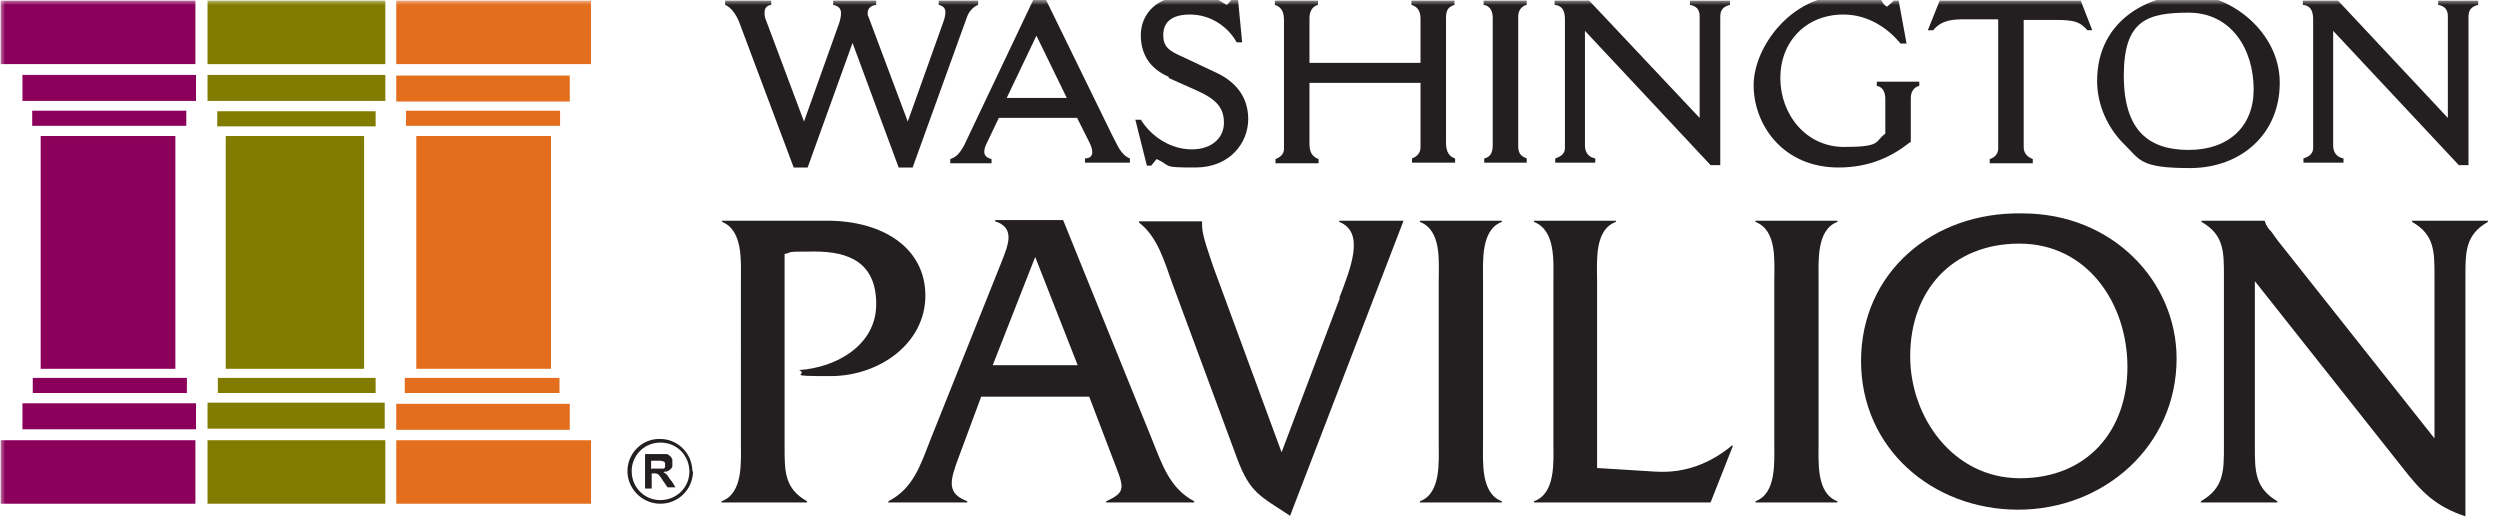
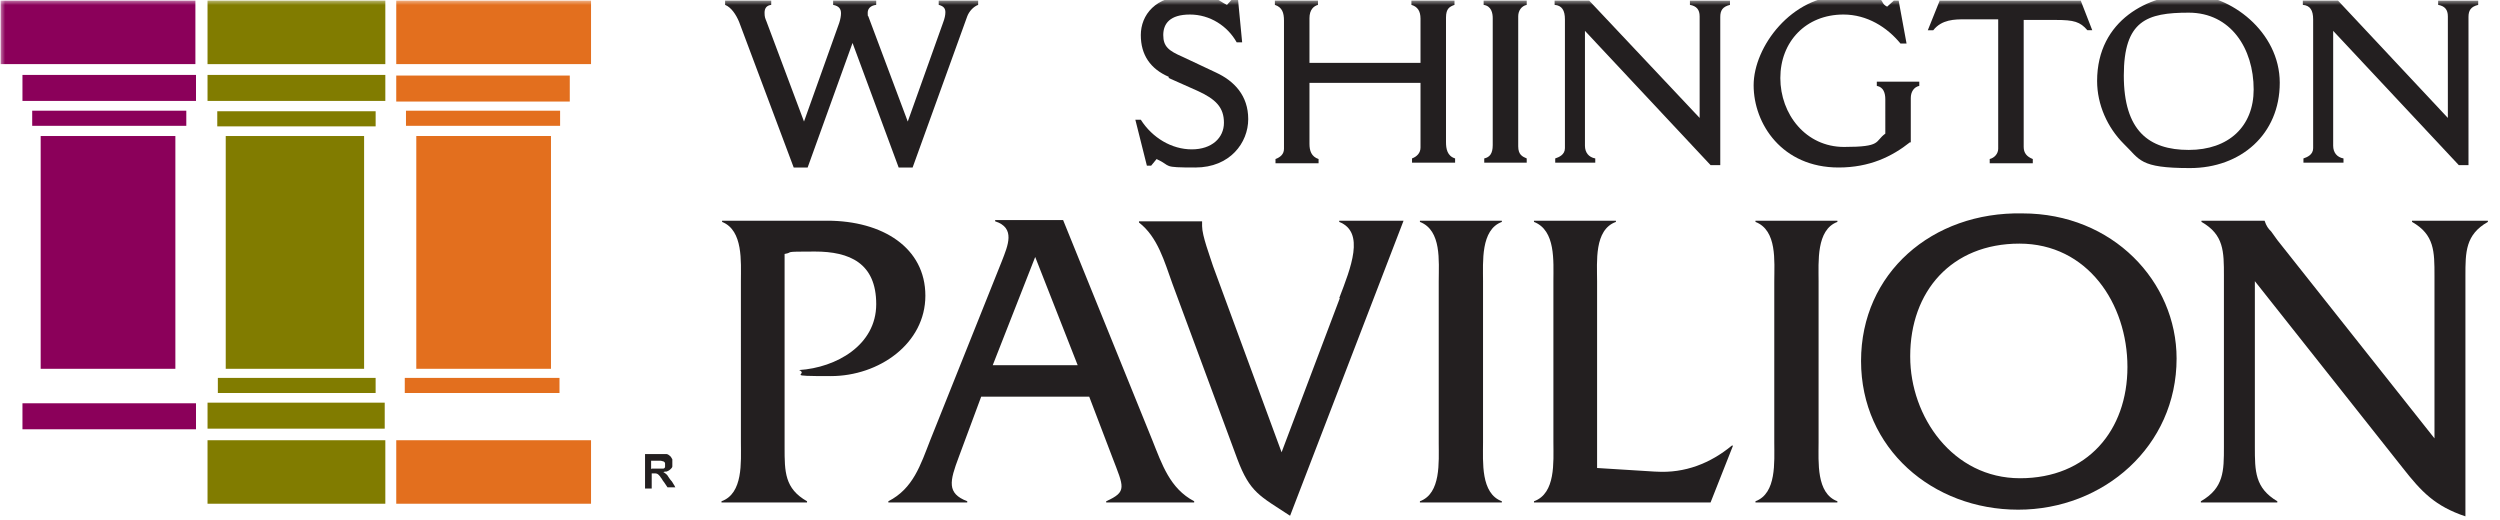
<svg xmlns="http://www.w3.org/2000/svg" width="250" height="52" fill="none">
  <mask id="a" width="250" height="52" x="0" y="0" maskUnits="userSpaceOnUse" style="mask-type:luminance">
    <path fill="#fff" d="M250 0H0v52h250V0Z" />
  </mask>
  <g mask="url(#a)">
    <path fill="#231F20" d="M72.633.063h4.49v.423c-.485.06-.667.363-.667.786 0 .423.06.544.182.846L80.4 12.155 83.92 2.3c.12-.363.181-.726.181-.968 0-.423-.181-.725-.788-.846V.063h4.308v.423c-.546.06-.85.363-.85.786 0 .423 0 .242.061.363l3.944 10.52 3.52-9.855c.182-.484.242-.786.242-1.089 0-.362-.182-.604-.667-.725V.063h3.944v.423c-.485.181-.91.665-1.092 1.149L91.262 16.75h-1.396L85.254 4.295l-4.49 12.456H79.37L73.906 2.179c-.303-.726-.788-1.451-1.395-1.693V.063h.121Z" />
-     <path fill="#231F20" d="M103.401-.484h.971l6.796 13.907c.607 1.148.91 2.055 1.821 2.418v.424h-4.491v-.424c.486 0 .728-.242.728-.604 0-.363-.121-.666-.303-1.028l-1.214-2.419h-7.827l-1.153 2.419c-.182.362-.304.665-.304.967 0 .302.182.605.728.726v.423h-4.126v-.423c.546-.182.91-.484 1.396-1.391l7.099-14.935-.121-.06Zm.243 4.05-2.973 6.229h6.007l-3.034-6.228Z" />
    <path fill="#231F20" d="M116.873 7.68c-1.821-.786-2.792-2.176-2.792-4.172 0-1.995 1.457-3.93 4.673-3.93s2.973.484 3.944.907l.607-.665h.485l.425 4.414h-.546c-.911-1.633-2.67-2.781-4.673-2.781-2.002 0-2.67.907-2.67 2.055 0 1.15.547 1.572 1.942 2.177l3.338 1.572c1.82.847 3.216 2.298 3.216 4.656 0 2.358-1.821 4.837-5.28 4.837-3.458 0-2.305-.12-3.883-.846l-.546.665h-.425l-1.153-4.595h.546c1.153 1.813 3.095 2.962 5.097 2.962 2.003 0 3.216-1.149 3.216-2.66 0-1.512-.788-2.358-2.67-3.205l-2.851-1.27v-.12Z" />
    <path fill="#231F20" d="M127.488.063h4.309v.423c-.425.12-.85.483-.85 1.33V6.29h11.104V1.876c0-.786-.303-1.209-.91-1.39V.063h4.308v.423c-.485.181-.849.363-.849 1.27V14.21c0 .665.121 1.391.91 1.633v.423h-4.308v-.423c.485-.181.849-.544.849-1.088v-6.47h-11.104v6.107c0 .665.182 1.27.91 1.511v.424h-4.308v-.424c.485-.181.849-.483.849-1.028V2.058c0-.786-.182-1.33-.91-1.572V.063Z" />
    <path fill="#231F20" d="M148.363.063h4.309v.423c-.547.12-.85.604-.85 1.149v13c0 .846.425 1.027.85 1.209v.423h-4.248v-.423c.546-.121.849-.484.849-1.33V1.816c0-.484-.121-1.21-.91-1.33V.063Z" />
    <path fill="#231F20" d="M155.34.063h3.58l11.044 11.73V1.635c0-.666-.304-1.028-.971-1.15V.064h4.005v.423c-.729.181-.971.544-.971 1.21v14.813h-.971L158.495 3.086v11.488c0 .665.364 1.149 1.032 1.27v.423h-4.005v-.423c.364-.121.971-.363.971-1.028V1.936c0-.906-.304-1.39-1.032-1.45V.063h-.121Z" />
    <path fill="#231F20" d="M191.019 14.21c-1.821 1.452-4.066 2.54-7.161 2.54-5.643 0-8.495-4.353-8.495-8.223 0-3.87 3.823-8.949 8.92-8.949 5.097 0 3.338.544 4.43 1.088l.667-.604h.486l.789 4.293h-.607c-1.335-1.633-3.338-2.902-5.704-2.902-3.762 0-6.311 2.72-6.311 6.348 0 3.628 2.549 6.893 6.372 6.893 3.822 0 3.034-.544 4.126-1.33V9.918c0-.605-.182-1.21-.85-1.33v-.424h4.248v.423c-.546.121-.85.605-.85 1.21v4.474l-.06-.06Z" />
    <path fill="#231F20" d="M193.995.06h14.078l1.152 2.963h-.485c-.728-.846-1.335-1.028-3.155-1.028h-3.216v12.698c0 .605.303.968.91 1.21v.423h-4.308v-.424c.485-.12.849-.544.849-1.028V1.934h-3.398c-.91 0-2.245 0-3.095 1.09h-.546L193.995 0v.06Z" />
    <path fill="#231F20" d="M212.381 14.388c-1.639-1.633-2.67-3.93-2.67-6.288 0-6.168 5.279-8.647 9.284-8.647 4.005 0 8.981 3.689 8.981 8.828 0 5.14-3.884 8.526-8.981 8.526-5.097 0-4.976-.847-6.614-2.419Zm12.985-5.442c0-4.111-2.306-7.679-6.492-7.679-4.187 0-6.493.786-6.493 6.288 0 5.503 2.488 7.438 6.493 7.438 4.004 0 6.492-2.359 6.492-6.047Z" />
    <path fill="#231F20" d="M230.223.063h3.58l10.983 11.73V1.635c0-.666-.304-1.028-.971-1.15V.064h4.005v.423c-.728.181-.971.544-.971 1.21v14.813h-.971L233.317 3.086v11.488c0 .665.364 1.149 1.032 1.27v.423h-4.005v-.423c.364-.121.971-.363.971-1.028V1.936c0-.906-.304-1.39-1.032-1.45V.063h-.06Z" />
    <path fill="#231F20" d="M82.707 22.07c5.582 0 9.83 2.721 9.83 7.498s-4.612 8.042-9.466 8.042c-4.855 0-2.124-.121-3.156-.605 3.702-.242 7.707-2.479 7.707-6.59 0-4.112-2.67-5.261-6.129-5.261-3.459 0-2.002.06-3.034.242v19.349c0 2.418 0 4.111 2.245 5.381v.121h-8.556v-.12c2.185-.787 1.942-3.931 1.942-5.866V28.117c0-1.935.243-5.08-1.88-5.926v-.12h10.496Z" />
    <path fill="#231F20" d="m98.12 39.664-2.245 6.046c-.91 2.419-1.214 3.628.85 4.414v.121h-7.89v-.12c2.489-1.27 3.217-3.629 4.188-6.108l7.16-17.898c.607-1.572 1.396-3.325-.667-3.99v-.121h6.796l8.92 22.01c.97 2.418 1.759 4.836 4.186 6.106v.121h-8.798v-.12c2.124-.968 1.76-1.392.607-4.415l-2.306-6.046H98.059h.06Zm5.4-13.968L99.273 36.52h8.495l-4.248-10.823Z" />
    <path fill="#231F20" d="M133.923 29.81c1.153-3.023 2.609-6.59 0-7.619v-.12h6.432l-11.347 29.506c-3.034-1.995-4.005-2.297-5.279-5.683l-6.493-17.535c-.789-2.177-1.456-4.656-3.338-6.107v-.121h6.311v.483c0 .968.789 3.024 1.092 3.991l6.857 18.623 5.825-15.418h-.06Z" />
    <path fill="#231F20" d="M143.873 28.117c0-1.995.304-5.08-1.881-5.926v-.12h8.192v.12c-2.124.786-1.881 3.99-1.881 5.926V44.26c0 1.935-.243 5.08 1.881 5.865v.121h-8.192v-.12c2.124-.787 1.881-3.931 1.881-5.866V28.117Z" />
    <path fill="#231F20" d="M165.595 47.163c2.913.182 5.461-.846 7.585-2.6h.121l-2.245 5.684h-17.658v-.12c2.185-.787 1.942-3.931 1.942-5.866V28.117c0-1.995.243-5.08-1.942-5.926v-.12h8.192v.12c-2.184.786-1.881 3.99-1.881 5.926V46.8l5.825.363h.061Z" />
    <path fill="#231F20" d="M177.428 28.117c0-1.995.303-5.08-1.881-5.926v-.12h8.192v.12c-2.124.786-1.881 3.99-1.881 5.926V44.26c0 1.935-.243 5.08 1.881 5.865v.121h-8.192v-.12c2.124-.787 1.881-3.931 1.881-5.866V28.117Z" />
    <path fill="#231F20" d="M217.659 35.852c0 8.767-7.282 15.116-15.838 15.116-8.555 0-15.716-6.107-15.716-14.875 0-8.767 7.1-14.935 16.141-14.753 9.041 0 15.413 6.832 15.413 14.512Zm-26.638-.182c0 5.986 4.247 12.154 10.983 12.154 6.735 0 10.74-4.777 10.74-11.126 0-6.349-4.005-12.335-10.801-12.335s-10.922 4.777-10.922 11.247" />
    <path fill="#231F20" d="M225.486 44.684c0 2.419 0 4.112 2.246 5.442v.121h-7.646v-.12c2.306-1.331 2.306-3.024 2.306-5.443V27.573c0-2.419 0-4.112-2.245-5.382v-.12h6.31c.182.543.364.785.668 1.088l.607.846 15.716 19.833V27.573c0-2.419 0-4.112-2.246-5.382v-.12h7.585v.12c-2.245 1.27-2.245 3.024-2.245 5.382v24.065c-3.034-1.028-4.369-2.419-6.31-4.898l-14.746-18.623v16.567Z" />
    <path fill="#E36F1E" d="M56.98 7.555H39.624v2.6h17.354v-2.6Z" />
    <path fill="#817C00" d="M38.533.063h-17.78V6.41h17.78V.063Z" />
    <path fill="#8B005A" d="M19.54.063H.064V6.41H19.54V.063Z" />
    <path fill="#8B005A" d="M19.6 7.492H2.246v2.6H19.6v-2.6Z" />
    <path fill="#8B005A" d="M18.631 11.07H3.22v1.512H18.63V11.07Z" />
    <path fill="#8B005A" d="M17.537 13.602H4.067V36.88h13.47V13.6Z" />
    <path fill="#8B005A" d="M19.6 40.328H2.246v2.6H19.6v-2.6Z" />
-     <path fill="#8B005A" d="M18.69 37.79H3.277v1.51H18.69v-1.51Z" />
    <path fill="#817C00" d="M38.533 7.492h-17.78v2.6h17.78v-2.6Z" />
    <path fill="#817C00" d="M37.564 12.637v-1.512H21.727v1.512h15.837Z" />
    <path fill="#817C00" d="M36.41 13.602H22.573V36.88H36.41V13.6Z" />
    <path fill="#817C00" d="M37.562 37.79H21.785v1.51h15.777v-1.51Z" />
    <path fill="#E36F1E" d="M59.103.063H39.625V6.41h19.478V.063Z" />
    <path fill="#817C00" d="M38.533 44.023h-17.78v6.35h17.78v-6.35Z" />
-     <path fill="#8B005A" d="M19.54 44.023H.064v6.35H19.54v-6.35Z" />
+     <path fill="#8B005A" d="M19.54 44.023H.064H19.54v-6.35Z" />
    <path fill="#E36F1E" d="M59.103 44.023H39.625v6.35h19.478v-6.35Z" />
    <path fill="#E36F1E" d="M56.01 11.07H40.598v1.512H56.01V11.07Z" />
    <path fill="#E36F1E" d="M55.1 13.602H41.629V36.88h13.47V13.6Z" />
-     <path fill="#E36F1E" d="M56.98 40.383H39.624v2.6h17.354v-2.6Z" />
    <path fill="#E36F1E" d="M55.95 37.79H40.477v1.51H55.95v-1.51Z" />
    <path fill="#817C00" d="M38.472 40.266H20.754v2.6h17.718v-2.6Z" />
-     <path fill="#231F20" fill-rule="evenodd" d="M69.3 47.105a3.257 3.257 0 0 1-3.277 3.265c-1.76 0-3.277-1.451-3.277-3.265 0-1.754 1.456-3.265 3.277-3.205 1.76 0 3.216 1.451 3.216 3.265l.06-.06Zm-3.277-2.842a2.844 2.844 0 0 0-2.852 2.842c0 1.632 1.274 2.902 2.852 2.902 1.638 0 2.912-1.27 2.912-2.842 0-1.632-1.274-2.902-2.852-2.902h-.06Z" clip-rule="evenodd" />
    <path fill="#231F20" fill-rule="evenodd" d="M65.171 47.402v1.45h-.667v-3.446h2.124c.182 0 .364.182.485.303 0 .06.121.181.121.241V46.616c0 .12-.06.18-.182.302a.978.978 0 0 1-.424.242c-.122 0-.182 0-.304.06 0 0 .061 0 .122.06.182.122.303.242.364.364.121.18.242.362.364.483.121.182.182.302.303.484 0 0 0 .06.06.12h-.787l-.365-.543c-.121-.121-.182-.303-.303-.424-.061-.12-.122-.181-.243-.302a.464.464 0 0 0-.303-.12h-.365v.06Zm0-.545h1.153c.122 0 .182-.12.182-.181v-.302c0-.121-.06-.182-.182-.242-.06 0-.182-.06-.303-.06h-.91v.846l.06-.06Z" clip-rule="evenodd" />
  </g>
</svg>